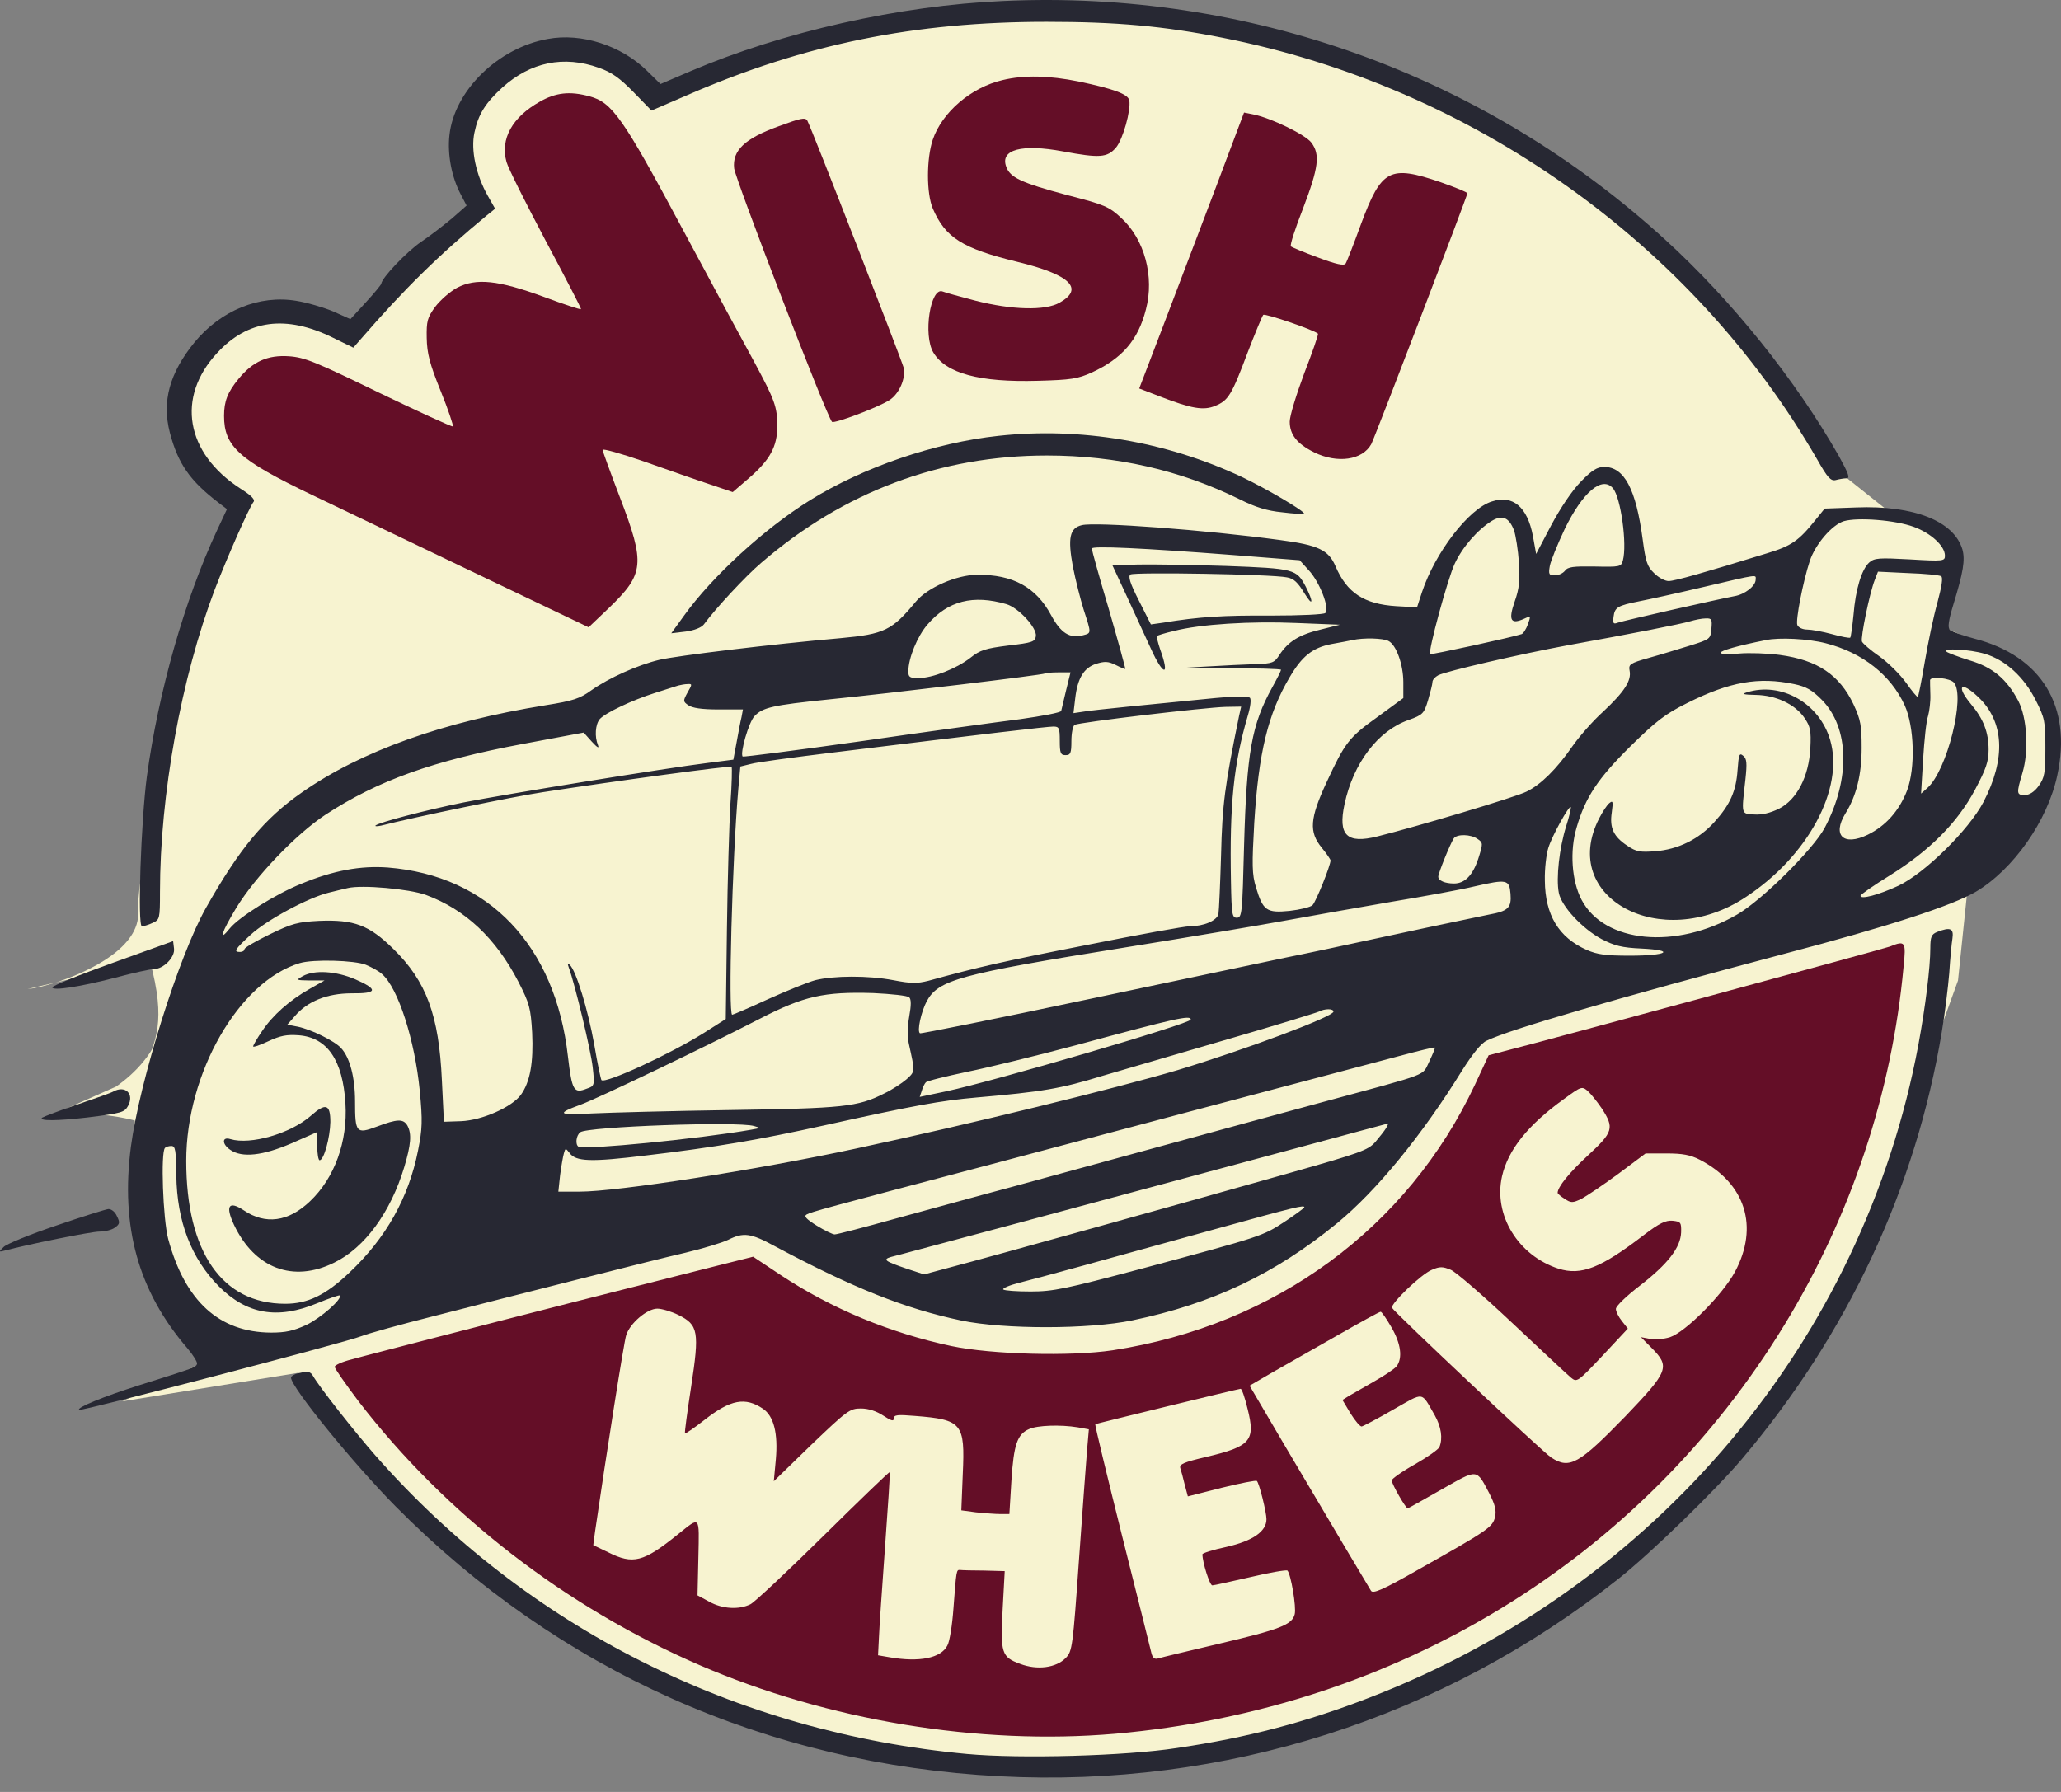
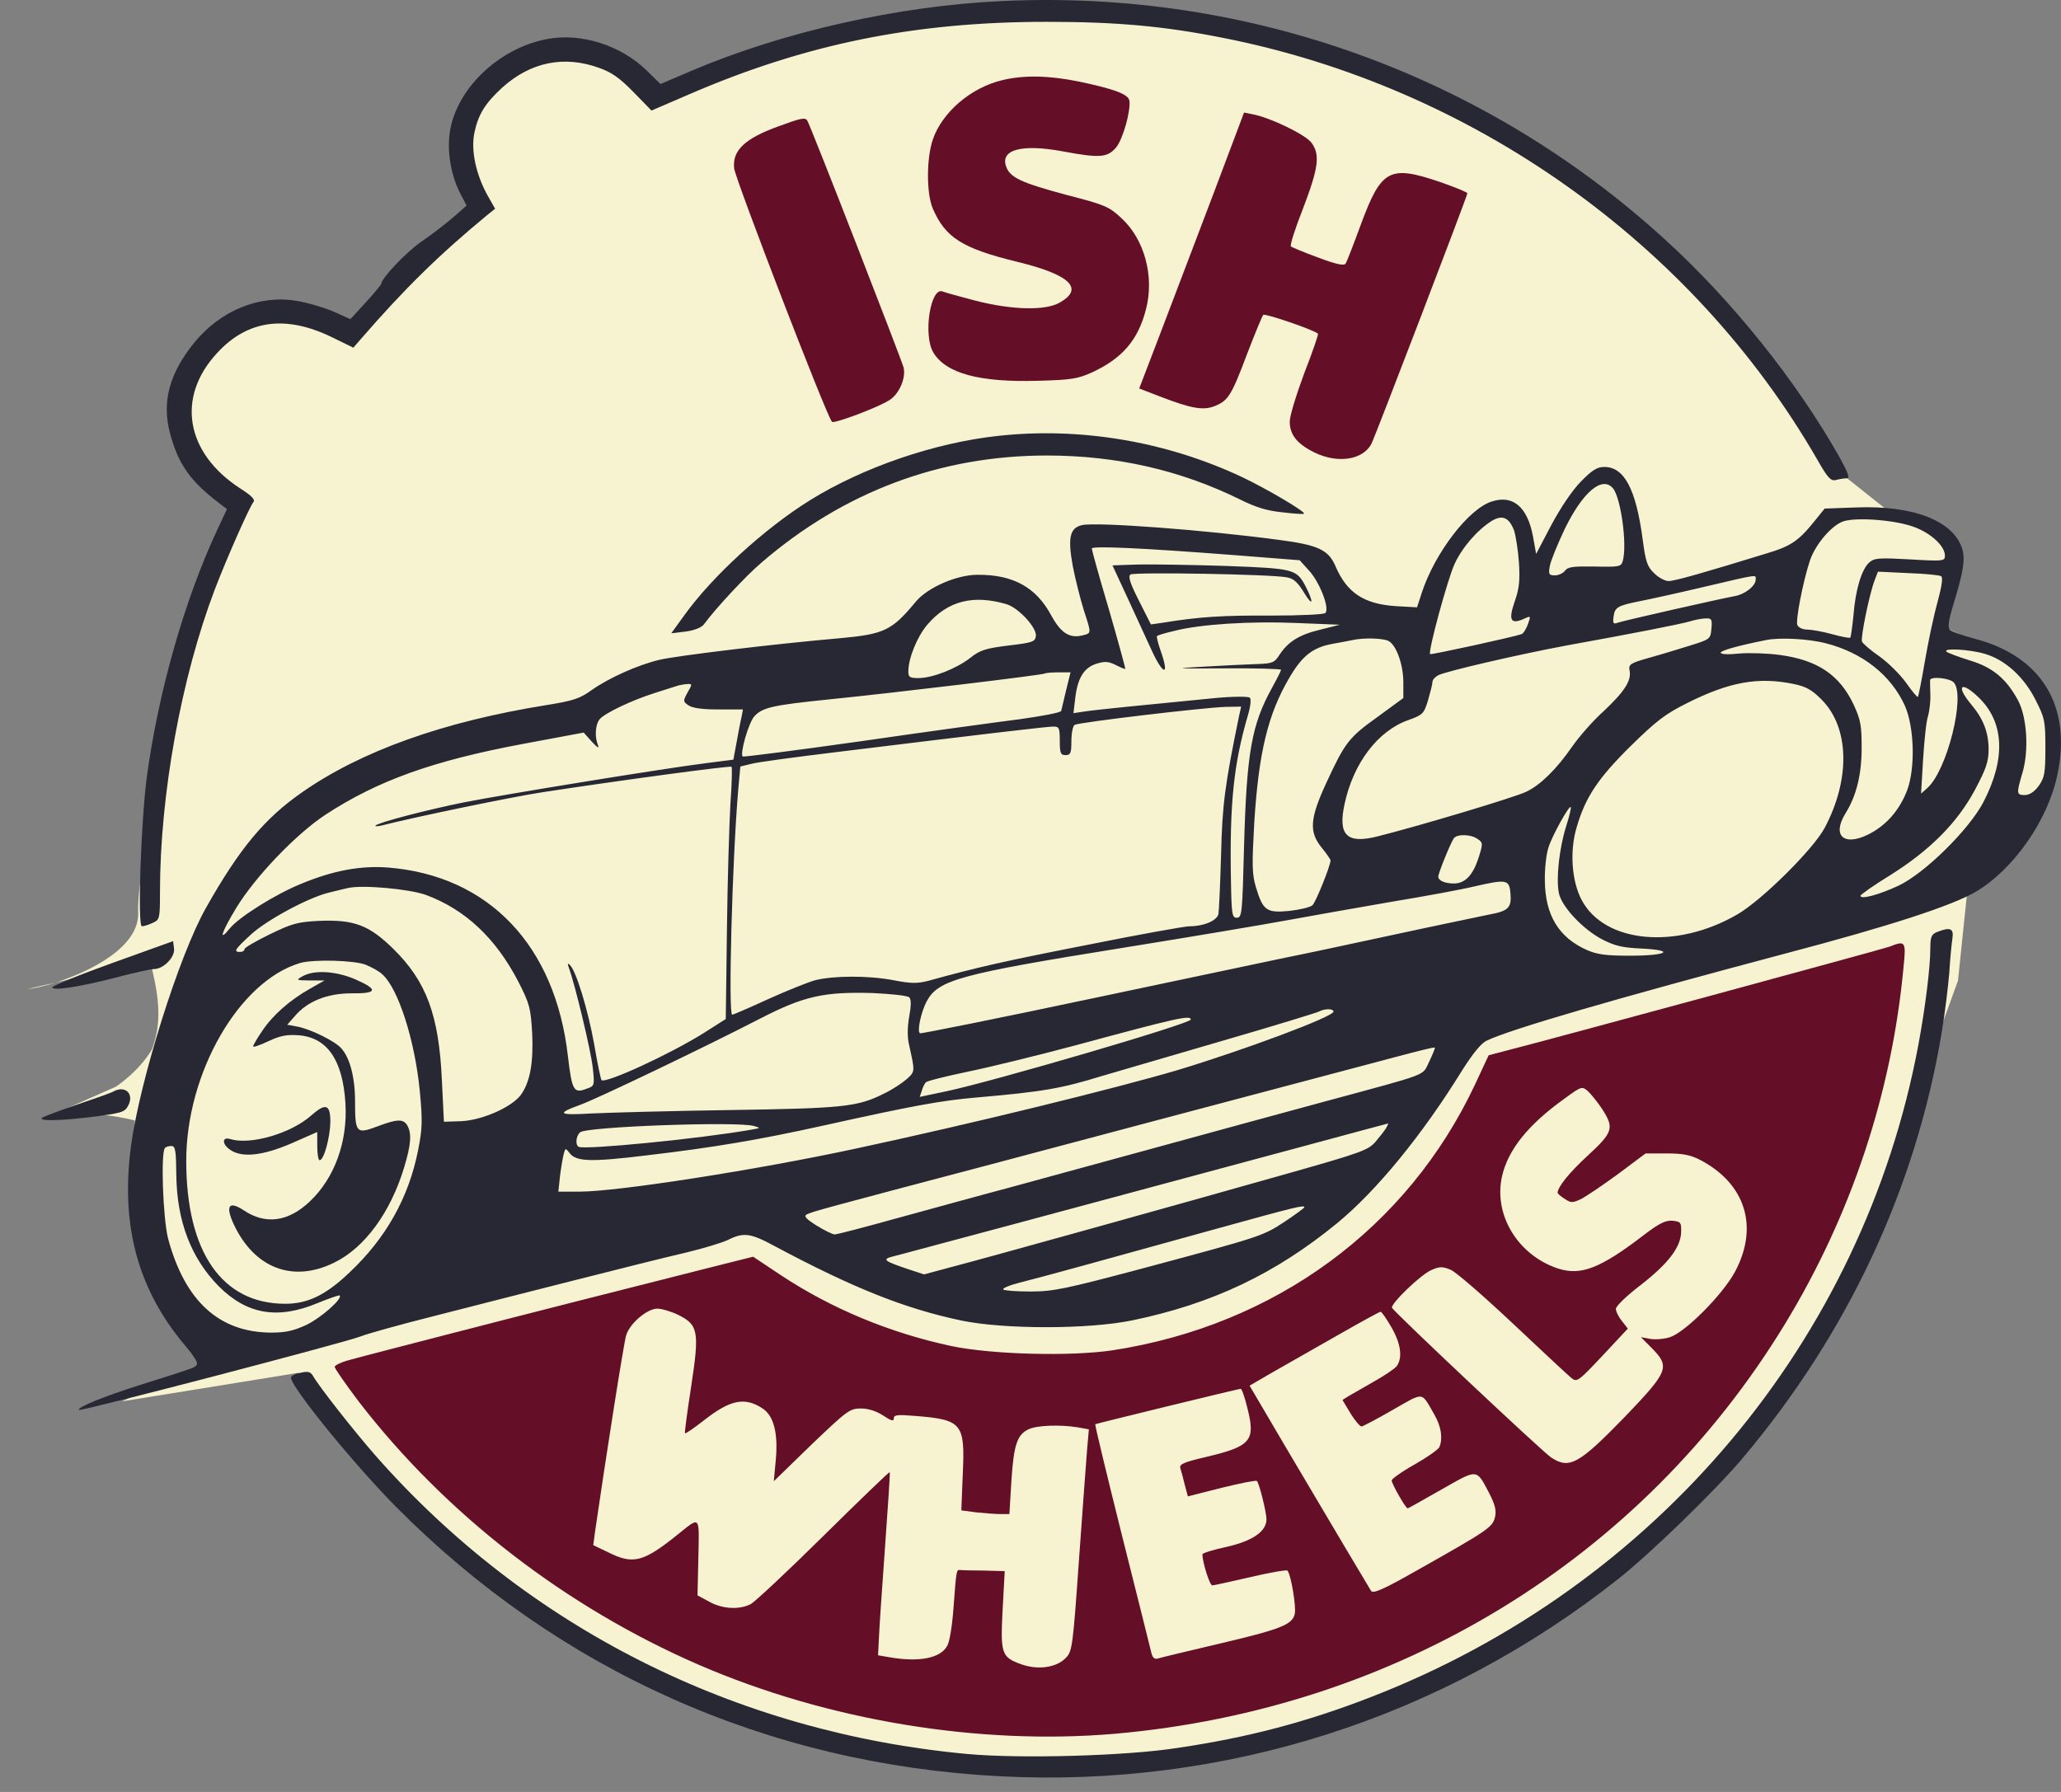
<svg xmlns="http://www.w3.org/2000/svg" width="69" height="60" viewBox="0 0 69 60" fill="none">
  <rect x="0" y="0" width="69" height="60" fill="#808080" stroke="none" />
  <path d="M1.872 32.896C1.466 33.026 1.119 33.101 0.922 33.117L1.872 32.896C3.038 32.523 4.684 31.7 4.626 30.538C4.529 28.579 7.161 17.784 8.038 17.259C8.74 16.838 7.096 15.714 6.186 15.205L5.991 12.626L7.307 11.24L9.305 10.667L10.573 10.428L11.255 11.049H11.694L16.08 6.941L15.349 4.075L16.958 2.212L18.615 1.735L20.418 1.926L21.588 2.833L21.978 3.12L26.95 1.448L34.358 0.254L42.839 1.448L47.226 2.833L52.002 5.46L57.315 10.094L61.604 15.826L63.164 17.068L64.626 17.784L65.552 18.883L65.162 21.032L66.283 21.558L67.892 22.657L68.769 24.185V26.143L65.894 29.535L65.552 32.831L61.409 44.295L56.438 50.409L51.222 54.66L45.861 57.24L37.185 59.102L28.119 58.434L22.222 56.284L15.983 52.367L11.255 47.686L9.988 45.967L4.09 46.922L6.966 45.537L4.626 39.614C4.357 37.522 4.588 36.541 4.851 35.792C5.191 34.824 5.583 34.246 5.016 32.162L1.872 32.896Z" fill="#F7F3D0" />
  <path d="M3.885 36.383C4.566 35.906 5.167 35.246 5.453 34.359C6.115 32.295 5.729 35.824 5.453 37.846C4.868 37.559 3.269 37.072 1.553 37.416L1.743 37.332L3.885 36.383Z" fill="#F7F3D0" />
  <path d="M33.577 0.034C30.107 0.187 26.207 1.065 23.117 2.384L22.113 2.814L21.655 2.365C20.797 1.524 19.471 1.094 18.341 1.304C16.674 1.6 15.202 3.043 15.046 4.533C14.977 5.164 15.114 5.919 15.426 6.511L15.621 6.883L15.143 7.304C14.88 7.523 14.412 7.887 14.1 8.097C13.622 8.421 12.774 9.31 12.765 9.501C12.755 9.539 12.531 9.816 12.248 10.122L11.731 10.686L11.156 10.428C10.835 10.294 10.289 10.132 9.928 10.074C8.69 9.864 7.393 10.389 6.506 11.469C5.678 12.491 5.414 13.437 5.687 14.488C5.96 15.529 6.36 16.102 7.325 16.838L7.598 17.048L7.267 17.755C6.175 20.096 5.307 23.153 4.917 26C4.722 27.471 4.596 31.015 4.752 31.015C4.81 31.015 4.976 30.967 5.112 30.901C5.346 30.795 5.356 30.767 5.356 29.869C5.356 26.611 6.068 22.694 7.189 19.742C7.618 18.625 8.349 16.981 8.485 16.809C8.553 16.733 8.427 16.599 8.037 16.351C6.214 15.166 5.892 13.303 7.267 11.822C8.29 10.705 9.577 10.533 11.146 11.307L11.829 11.641L12.063 11.373C13.535 9.673 14.695 8.536 16.303 7.208L16.576 6.989L16.332 6.559C15.933 5.852 15.757 5.021 15.884 4.438C16.011 3.826 16.254 3.444 16.82 2.928C17.765 2.078 18.877 1.849 20.047 2.269C20.485 2.422 20.748 2.613 21.216 3.091L21.811 3.702L23.029 3.177C26.948 1.476 30.613 0.731 35.039 0.731C37.379 0.731 38.968 0.874 40.937 1.266C49.281 2.909 56.661 8.144 60.833 15.376C61.184 15.997 61.291 16.112 61.457 16.074C61.564 16.045 61.73 16.016 61.817 16.016C61.944 16.016 61.895 15.873 61.564 15.271C60.121 12.73 57.996 10.074 55.754 8.03C49.71 2.508 41.785 -0.348 33.577 0.034Z" fill="#272833" />
  <path d="M33.568 2.681C32.505 2.929 31.54 3.76 31.228 4.677C31.014 5.318 31.014 6.474 31.228 6.98C31.647 7.954 32.213 8.317 34.055 8.766C35.829 9.196 36.307 9.664 35.478 10.132C35.001 10.409 33.88 10.381 32.651 10.066C32.145 9.932 31.647 9.798 31.56 9.76C31.15 9.597 30.897 11.222 31.248 11.804C31.667 12.502 32.788 12.807 34.747 12.75C35.859 12.721 36.083 12.683 36.551 12.473C37.565 12.005 38.101 11.393 38.364 10.362C38.656 9.263 38.315 8.012 37.545 7.305C37.126 6.913 36.98 6.856 35.722 6.531C34.192 6.12 33.812 5.948 33.685 5.576C33.48 5.012 34.201 4.811 35.586 5.069C36.814 5.298 37.067 5.279 37.36 4.945C37.594 4.668 37.867 3.693 37.808 3.359C37.76 3.149 37.292 2.977 36.112 2.729C35.118 2.528 34.289 2.509 33.568 2.681Z" fill="#640E27" />
-   <path d="M18.068 3.407C17.152 3.923 16.742 4.649 16.957 5.423C17.015 5.633 17.61 6.818 18.273 8.069C18.936 9.311 19.472 10.343 19.452 10.352C19.433 10.371 18.877 10.19 18.214 9.942C16.674 9.378 15.943 9.302 15.3 9.636C15.056 9.77 14.734 10.056 14.568 10.276C14.305 10.639 14.276 10.754 14.286 11.317C14.296 11.833 14.383 12.177 14.754 13.094C15.007 13.715 15.182 14.25 15.163 14.279C15.134 14.298 14.023 13.792 12.697 13.152C10.572 12.12 10.211 11.967 9.675 11.929C8.963 11.881 8.466 12.101 7.988 12.683C7.618 13.132 7.501 13.438 7.501 13.925C7.501 14.948 7.998 15.397 10.425 16.562C11.469 17.059 13.983 18.263 16.011 19.237L19.706 21.004L20.388 20.355C21.568 19.218 21.607 18.884 20.759 16.667C20.437 15.826 20.174 15.1 20.174 15.062C20.174 15.014 20.797 15.186 21.568 15.454C22.328 15.721 23.303 16.065 23.741 16.209L24.531 16.476L25.087 15.998C25.779 15.397 26.023 14.948 26.023 14.269C26.023 13.62 25.935 13.39 25.252 12.12C24.941 11.556 23.858 9.55 22.845 7.658C20.856 3.942 20.495 3.426 19.735 3.226C19.072 3.044 18.604 3.101 18.068 3.407Z" fill="#640E27" />
  <path d="M40.645 6.435C40.089 7.896 39.3 9.97 38.89 11.049L38.14 13.008L38.832 13.275C39.894 13.686 40.294 13.753 40.684 13.59C41.123 13.409 41.23 13.237 41.766 11.813C42.019 11.154 42.253 10.591 42.292 10.543C42.351 10.485 43.998 11.049 44.125 11.173C44.145 11.192 43.94 11.794 43.667 12.492C43.404 13.198 43.179 13.925 43.179 14.116C43.179 14.555 43.423 14.861 43.998 15.147C44.778 15.53 45.617 15.405 45.909 14.87C46.026 14.651 49.126 6.559 49.126 6.473C49.126 6.435 48.716 6.272 48.229 6.1C46.523 5.518 46.25 5.661 45.568 7.495C45.324 8.164 45.09 8.766 45.051 8.823C45.002 8.909 44.739 8.852 44.125 8.622C43.657 8.451 43.248 8.279 43.218 8.25C43.179 8.212 43.365 7.638 43.628 6.97C44.145 5.613 44.203 5.174 43.901 4.772C43.696 4.505 42.536 3.941 41.941 3.827L41.649 3.769L40.645 6.435Z" fill="#640E27" />
-   <path d="M26.071 4.227C24.93 4.638 24.511 5.04 24.579 5.641C24.638 6.052 27.679 13.953 27.855 14.125C27.933 14.192 29.385 13.647 29.775 13.399C30.107 13.188 30.331 12.663 30.253 12.31C30.175 12.023 27.153 4.247 27.026 4.036C26.958 3.922 26.792 3.96 26.071 4.227Z" fill="#640E27" />
+   <path d="M26.071 4.227C24.93 4.638 24.511 5.04 24.579 5.641C24.638 6.052 27.679 13.953 27.855 14.125C27.933 14.192 29.385 13.647 29.775 13.399C30.107 13.188 30.331 12.663 30.253 12.31C30.175 12.023 27.153 4.247 27.026 4.036C26.958 3.922 26.792 3.96 26.071 4.227" fill="#640E27" />
  <path d="M33.431 14.593C31.296 14.822 28.898 15.644 27.114 16.752C25.593 17.698 23.848 19.293 22.903 20.611L22.474 21.204L22.961 21.146C23.244 21.108 23.487 21.012 23.565 20.907C23.965 20.363 24.979 19.274 25.486 18.844C28.245 16.465 31.481 15.252 35.049 15.252C37.369 15.252 39.514 15.739 41.512 16.723C42.029 16.981 42.418 17.105 42.925 17.153C43.306 17.201 43.637 17.22 43.656 17.201C43.725 17.143 42.418 16.37 41.57 15.968C39.026 14.774 36.16 14.297 33.431 14.593Z" fill="#272833" />
  <path d="M52.929 16.122C52.636 16.418 52.246 17.001 51.934 17.584L51.428 18.548L51.32 17.947C51.135 16.972 50.648 16.561 49.946 16.791C49.176 17.029 48.045 18.501 47.606 19.829L47.441 20.335L46.748 20.297C45.666 20.23 45.091 19.848 44.711 18.959C44.477 18.415 44.146 18.252 42.839 18.08C40.373 17.746 36.678 17.469 36.22 17.584C35.811 17.679 35.743 18.013 35.918 18.969C36.006 19.418 36.172 20.067 36.279 20.411C36.542 21.223 36.542 21.195 36.259 21.271C35.811 21.386 35.518 21.204 35.187 20.593C34.68 19.657 33.91 19.236 32.721 19.246C32.029 19.246 31.044 19.676 30.654 20.153C29.864 21.109 29.601 21.233 28.149 21.367C25.848 21.567 22.641 21.959 22.076 22.093C21.354 22.265 20.389 22.695 19.795 23.115C19.415 23.392 19.18 23.468 18.274 23.612C14.833 24.166 12.084 25.15 10.105 26.535C8.857 27.404 8.019 28.407 6.898 30.395C6.001 31.971 4.675 36.193 4.383 38.391C4.032 41.075 4.626 43.234 6.274 45.145C6.469 45.374 6.615 45.613 6.596 45.67C6.557 45.785 6.44 45.823 4.646 46.387C3.447 46.769 2.56 47.132 2.648 47.208C2.706 47.266 11.655 44.925 12.084 44.744C12.269 44.667 13.39 44.352 14.57 44.056C15.749 43.75 17.874 43.215 19.297 42.852C20.721 42.489 22.368 42.078 22.953 41.944C23.548 41.801 24.181 41.61 24.376 41.515C24.893 41.257 25.127 41.285 25.936 41.725C28.549 43.12 30.284 43.817 32.194 44.218C33.627 44.514 36.444 44.514 37.916 44.209C40.578 43.655 42.683 42.661 44.76 40.961C46.076 39.881 47.606 38.018 48.951 35.84C49.302 35.286 49.585 34.932 49.77 34.846C50.56 34.464 54.108 33.432 59.752 31.933C63.242 31.015 65.348 30.328 66.147 29.86C67.405 29.114 68.555 27.481 68.877 25.952C69.374 23.65 68.35 21.968 66.108 21.386C65.709 21.281 65.338 21.147 65.28 21.09C65.202 21.013 65.231 20.784 65.397 20.239C65.728 19.16 65.796 18.749 65.699 18.396C65.416 17.45 64.081 16.915 62.141 16.991L61.088 17.029L60.786 17.402C60.22 18.109 59.977 18.281 59.148 18.529C57.072 19.169 56.068 19.456 55.863 19.456C55.746 19.456 55.522 19.341 55.376 19.189C55.142 18.969 55.093 18.797 54.995 18.061C54.771 16.38 54.381 15.635 53.709 15.635C53.475 15.635 53.299 15.74 52.929 16.122ZM54.001 16.351C54.264 16.666 54.479 18.224 54.332 18.768C54.274 18.978 54.235 18.988 53.387 18.969C52.666 18.959 52.49 18.978 52.392 19.112C52.324 19.198 52.178 19.265 52.051 19.265C51.856 19.265 51.837 19.227 51.886 18.95C51.915 18.787 52.139 18.233 52.383 17.717C52.987 16.475 53.64 15.921 54.001 16.351ZM50.687 17.756C50.745 17.927 50.823 18.415 50.852 18.835C50.891 19.446 50.862 19.714 50.706 20.153C50.492 20.774 50.579 20.918 51.028 20.717C51.252 20.612 51.252 20.622 51.154 20.898C51.096 21.061 50.999 21.214 50.94 21.233C50.677 21.328 47.918 21.93 47.879 21.902C47.801 21.825 48.464 19.389 48.698 18.883C48.951 18.329 49.468 17.736 49.946 17.44C50.297 17.23 50.521 17.326 50.687 17.756ZM64.071 17.641C64.646 17.851 65.114 18.281 65.114 18.606C65.114 18.787 65.065 18.797 63.944 18.73C62.901 18.673 62.755 18.682 62.579 18.835C62.326 19.064 62.121 19.733 62.053 20.593C62.014 20.985 61.965 21.328 61.946 21.348C61.926 21.376 61.644 21.319 61.332 21.233C61.02 21.147 60.639 21.08 60.503 21.08C60.347 21.08 60.211 21.013 60.172 20.927C60.113 20.765 60.357 19.494 60.591 18.778C60.776 18.224 61.332 17.574 61.731 17.45C62.199 17.316 63.447 17.412 64.071 17.641ZM41.319 18.587L43.512 18.759L43.814 19.093C44.175 19.475 44.526 20.373 44.37 20.526C44.321 20.574 43.561 20.612 42.537 20.612C40.968 20.602 40.149 20.65 38.93 20.851L38.531 20.908L38.131 20.115C37.829 19.523 37.761 19.294 37.848 19.236C37.975 19.15 42.586 19.227 43.083 19.332C43.317 19.37 43.453 19.504 43.678 19.876C43.96 20.335 43.98 20.163 43.717 19.647C43.405 19.055 43.346 19.036 41.055 18.95C39.886 18.912 38.56 18.892 38.092 18.902L37.244 18.931L37.731 19.981C37.995 20.555 38.355 21.338 38.531 21.72C38.95 22.647 39.174 22.666 38.843 21.749C38.765 21.52 38.716 21.319 38.735 21.3C38.755 21.271 39.008 21.195 39.301 21.128C40.178 20.898 41.884 20.794 43.405 20.86L44.857 20.918L44.214 21.08C43.492 21.252 43.132 21.481 42.839 21.921C42.664 22.198 42.596 22.217 42.059 22.236C41.738 22.246 40.948 22.284 40.305 22.322C39.233 22.379 39.291 22.389 41.016 22.379C42.04 22.37 42.888 22.398 42.888 22.427C42.888 22.456 42.761 22.714 42.596 23.01C41.904 24.261 41.738 25.178 41.65 28.312C41.592 30.576 41.582 30.729 41.406 30.729C41.25 30.729 41.231 30.624 41.211 29.506C41.163 26.917 41.299 25.589 41.777 23.956C41.864 23.669 41.894 23.411 41.845 23.363C41.796 23.316 41.299 23.316 40.685 23.373C38.345 23.602 36.678 23.765 36.318 23.822L35.938 23.879L35.996 23.392C36.074 22.704 36.288 22.36 36.698 22.227C36.981 22.14 37.098 22.14 37.351 22.265C37.517 22.351 37.663 22.408 37.673 22.398C37.682 22.379 37.439 21.491 37.127 20.411C36.805 19.332 36.552 18.415 36.552 18.367C36.552 18.271 38.228 18.348 41.319 18.587ZM64.987 19.294C65.055 19.332 65.007 19.637 64.861 20.182C64.734 20.631 64.549 21.52 64.441 22.15C64.334 22.79 64.227 23.316 64.207 23.335C64.188 23.354 64.012 23.144 63.817 22.866C63.613 22.58 63.213 22.188 62.921 21.978C62.628 21.777 62.365 21.548 62.336 21.481C62.287 21.348 62.589 19.867 62.765 19.418L62.872 19.141L63.876 19.189C64.431 19.208 64.929 19.255 64.987 19.294ZM58.778 19.408C58.778 19.618 58.417 19.905 58.066 19.962C57.549 20.058 54.342 20.784 54.157 20.851C54.011 20.908 53.991 20.87 54.02 20.65C54.059 20.335 54.157 20.278 54.878 20.134C55.171 20.077 56.136 19.867 57.023 19.657C58.934 19.208 58.778 19.236 58.778 19.408ZM33.696 20.23C34.105 20.354 34.719 21.023 34.68 21.3C34.651 21.491 34.563 21.52 33.754 21.615C32.994 21.711 32.808 21.768 32.487 22.026C32.019 22.389 31.22 22.704 30.752 22.704C30.459 22.704 30.41 22.675 30.41 22.484C30.41 22.035 30.713 21.3 31.054 20.908C31.736 20.115 32.584 19.905 33.696 20.23ZM57.296 21.051C57.267 21.395 57.257 21.405 56.584 21.615C56.214 21.73 55.59 21.921 55.21 22.026C54.566 22.207 54.518 22.246 54.557 22.456C54.625 22.79 54.381 23.163 53.679 23.822C53.328 24.137 52.861 24.672 52.636 24.997C52.12 25.742 51.583 26.277 51.106 26.506C50.755 26.688 47.421 27.681 46.115 28.006C45.091 28.264 44.789 27.968 45.013 26.927C45.306 25.551 46.134 24.462 47.158 24.108C47.635 23.936 47.674 23.898 47.811 23.44C47.889 23.172 47.957 22.905 47.957 22.838C47.957 22.761 48.045 22.666 48.152 22.609C48.415 22.475 50.843 21.911 52.49 21.605C54.654 21.214 56.272 20.898 56.584 20.803C56.75 20.755 56.974 20.707 57.101 20.707C57.306 20.698 57.325 20.736 57.296 21.051ZM46.485 21.462C46.748 21.596 46.982 22.255 46.982 22.847V23.373L46.134 23.994C45.159 24.691 45.033 24.854 44.409 26.201C43.853 27.404 43.814 27.853 44.253 28.388C44.419 28.589 44.545 28.78 44.545 28.809C44.545 28.981 44.058 30.194 43.941 30.309C43.873 30.375 43.522 30.461 43.171 30.5C42.401 30.576 42.284 30.49 42.05 29.716C41.913 29.267 41.913 28.962 41.991 27.548C42.138 25.198 42.449 23.908 43.171 22.685C43.59 21.968 43.941 21.692 44.565 21.567C44.847 21.52 45.169 21.453 45.276 21.433C45.647 21.348 46.31 21.367 46.485 21.462ZM61.127 21.539C62.355 21.854 63.301 22.599 63.769 23.621C64.09 24.338 64.129 25.713 63.847 26.468C63.584 27.146 63.135 27.653 62.531 27.949C61.721 28.341 61.332 27.978 61.78 27.242C62.151 26.65 62.326 25.933 62.326 25.045C62.326 24.299 62.297 24.108 62.053 23.583C61.585 22.599 60.854 22.102 59.587 21.93C59.167 21.873 58.553 21.854 58.222 21.883C57.871 21.921 57.608 21.911 57.608 21.854C57.608 21.787 58.154 21.625 59.119 21.433C59.567 21.338 60.532 21.386 61.127 21.539ZM66.449 21.892C67.132 22.093 67.765 22.666 68.155 23.449C68.457 24.042 68.477 24.156 68.477 25.045C68.477 25.895 68.448 26.038 68.253 26.315C68.107 26.516 67.941 26.621 67.785 26.621C67.512 26.621 67.502 26.573 67.707 25.885C67.931 25.14 67.863 24.032 67.57 23.468C67.18 22.733 66.713 22.341 65.942 22.112C65.572 21.997 65.221 21.863 65.172 21.825C65.007 21.692 65.933 21.739 66.449 21.892ZM35.694 23.105C35.616 23.44 35.538 23.755 35.528 23.803C35.518 23.86 34.895 23.975 34.154 24.08C33.403 24.175 31.024 24.5 28.851 24.815C26.687 25.121 24.893 25.35 24.864 25.331C24.766 25.226 25.068 24.175 25.263 23.975C25.536 23.688 25.868 23.612 27.73 23.421C29.845 23.21 34.934 22.599 34.982 22.551C35.002 22.532 35.206 22.513 35.431 22.513H35.84L35.694 23.105ZM65.416 22.857C65.806 23.316 65.182 25.799 64.529 26.382L64.315 26.573L64.383 25.427C64.422 24.796 64.49 24.137 64.549 23.975C64.597 23.803 64.636 23.478 64.626 23.258C64.617 23.029 64.617 22.819 64.617 22.771C64.636 22.637 65.289 22.704 65.416 22.857ZM60.064 22.905C60.474 22.991 60.669 23.105 60.99 23.43C61.916 24.366 61.956 26.086 61.088 27.72C60.708 28.436 58.973 30.156 58.154 30.624C56.107 31.808 53.709 31.579 52.948 30.127C52.617 29.497 52.548 28.494 52.782 27.71C53.075 26.697 53.494 26.067 54.586 24.987C55.453 24.137 55.746 23.908 56.496 23.535C57.91 22.828 58.875 22.656 60.064 22.905ZM23.021 23.182C22.865 23.468 22.865 23.488 23.041 23.612C23.177 23.707 23.489 23.755 24.055 23.755H24.873L24.825 24.013C24.786 24.166 24.718 24.538 24.659 24.863L24.552 25.436L23.655 25.551C22.339 25.713 16.919 26.592 15.515 26.869C14.287 27.118 12.669 27.538 12.571 27.643C12.542 27.672 12.63 27.672 12.766 27.643C13.926 27.347 17.211 26.669 18.167 26.526C20.594 26.153 24.464 25.627 24.493 25.675C24.513 25.694 24.503 26.248 24.454 26.908C24.415 27.567 24.357 29.458 24.337 31.111L24.298 34.12L23.577 34.579C22.456 35.286 20.262 36.298 20.136 36.165C20.116 36.146 19.999 35.601 19.892 34.961C19.687 33.824 19.288 32.496 19.073 32.305C19.005 32.238 18.995 32.267 19.044 32.401C19.249 32.955 19.785 35.19 19.843 35.735C19.912 36.346 19.902 36.365 19.648 36.451C19.21 36.623 19.151 36.528 19.015 35.381C18.596 31.656 16.363 29.315 12.981 29.047C12.074 28.981 11.168 29.143 10.085 29.592C9.228 29.936 7.999 30.71 7.697 31.082C7.297 31.579 7.414 31.216 7.912 30.395C8.555 29.344 9.91 27.93 10.895 27.28C12.649 26.134 14.492 25.475 17.494 24.911L19.541 24.529L19.814 24.834C19.999 25.035 20.068 25.073 20.019 24.949C19.902 24.663 19.931 24.261 20.077 24.08C20.262 23.87 21.169 23.44 21.93 23.201C22.28 23.086 22.631 22.981 22.709 22.953C22.787 22.933 22.933 22.905 23.021 22.905C23.177 22.895 23.177 22.914 23.021 23.182ZM66.225 23.335C67.103 24.166 67.161 25.398 66.401 26.86C65.913 27.787 64.441 29.239 63.554 29.659C62.891 29.965 62.287 30.127 62.287 29.993C62.287 29.955 62.735 29.64 63.281 29.305C64.607 28.474 65.523 27.557 66.118 26.449C66.488 25.752 66.576 25.503 66.576 25.102C66.576 24.519 66.401 24.07 65.991 23.583C65.475 22.962 65.64 22.781 66.225 23.335ZM41.484 23.965C41.007 26.287 40.919 26.946 40.88 28.627C40.851 29.602 40.812 30.49 40.792 30.605C40.743 30.825 40.305 31.015 39.827 31.015C39.661 31.015 38.121 31.293 36.406 31.637C33.627 32.181 32.74 32.382 31.083 32.84C30.703 32.936 30.508 32.936 29.913 32.821C29.065 32.659 27.905 32.668 27.291 32.821C27.047 32.888 26.336 33.175 25.702 33.461C25.078 33.748 24.542 33.977 24.513 33.977C24.376 33.977 24.513 28.77 24.718 26.411L24.786 25.666L25.137 25.58C25.332 25.522 26.56 25.36 27.876 25.198C33.023 24.567 35.06 24.328 35.265 24.328C35.46 24.328 35.48 24.376 35.48 24.806C35.48 25.217 35.509 25.284 35.674 25.284C35.84 25.284 35.869 25.217 35.869 24.815C35.869 24.548 35.918 24.309 35.977 24.271C36.123 24.185 40.334 23.688 41.026 23.669L41.553 23.66L41.484 23.965ZM52.431 27.672C52.207 28.388 52.09 29.401 52.188 29.898C52.276 30.347 52.968 31.092 53.621 31.445C54.05 31.665 54.293 31.732 54.956 31.761C56.116 31.818 55.824 32 54.566 32C53.757 32 53.475 31.961 53.124 31.808C52.178 31.388 51.73 30.633 51.72 29.487C51.71 29.095 51.769 28.599 51.837 28.388C51.964 27.978 52.529 26.965 52.587 27.022C52.607 27.041 52.539 27.337 52.431 27.672ZM49.468 28.092C49.653 28.216 49.653 28.245 49.488 28.761C49.302 29.315 49.039 29.582 48.678 29.582C48.376 29.582 48.152 29.487 48.152 29.353C48.152 29.239 48.542 28.274 48.669 28.073C48.776 27.92 49.244 27.93 49.468 28.092ZM50.57 29.927C50.609 30.395 50.492 30.509 49.848 30.624C49.585 30.681 48.142 30.977 46.641 31.302C45.14 31.627 43.522 31.971 43.034 32.066C42.557 32.172 39.613 32.783 36.513 33.442C33.403 34.101 30.83 34.617 30.8 34.598C30.693 34.531 30.839 33.882 31.024 33.528C31.415 32.812 32.087 32.62 37.673 31.723C39.817 31.379 42.254 30.968 43.083 30.815C43.912 30.662 45.491 30.385 46.592 30.194C47.694 30.012 48.942 29.783 49.371 29.678C50.453 29.43 50.531 29.449 50.57 29.927ZM14.258 29.965C15.574 30.452 16.597 31.407 17.358 32.878C17.728 33.605 17.767 33.748 17.816 34.579C17.864 35.582 17.747 36.232 17.436 36.662C17.133 37.072 16.139 37.512 15.437 37.541L14.862 37.56L14.794 36.174C14.696 33.996 14.277 32.859 13.166 31.77C12.357 30.977 11.86 30.786 10.68 30.834C9.959 30.872 9.783 30.92 9.033 31.283C8.565 31.512 8.185 31.732 8.185 31.78C8.185 31.837 8.116 31.875 8.038 31.875C7.804 31.875 7.863 31.789 8.389 31.302C8.925 30.805 10.329 30.051 11.011 29.888C11.255 29.831 11.538 29.755 11.645 29.735C12.123 29.621 13.702 29.764 14.258 29.965ZM12.249 32.305C12.454 32.391 12.698 32.525 12.795 32.62C13.332 33.089 13.887 34.827 14.053 36.518C14.15 37.531 14.141 37.789 13.995 38.525C13.682 40.101 12.922 41.457 11.704 42.604C10.904 43.368 10.3 43.655 9.549 43.655C7.434 43.655 6.235 41.925 6.235 38.868C6.235 35.926 7.999 32.859 10.037 32.248C10.485 32.114 11.869 32.152 12.249 32.305ZM30.44 33.394C30.508 33.461 30.508 33.662 30.44 34.034C30.381 34.369 30.371 34.713 30.43 34.961C30.635 35.897 30.644 35.869 30.352 36.136C30.196 36.27 29.864 36.49 29.601 36.614C28.714 37.063 28.237 37.111 24.445 37.168C22.485 37.197 20.399 37.254 19.814 37.282C18.683 37.349 18.605 37.292 19.444 36.986C19.999 36.786 23.626 35.047 25.439 34.111C26.921 33.346 27.593 33.203 29.231 33.251C29.835 33.28 30.381 33.337 30.44 33.394ZM44.643 33.872C44.643 34.044 41.669 35.152 39.428 35.83C37.322 36.451 32.575 37.617 28.656 38.458C25.332 39.174 20.672 39.9 19.405 39.9H18.693L18.752 39.346C18.791 39.05 18.849 38.715 18.878 38.62C18.927 38.438 18.937 38.438 19.064 38.601C19.278 38.897 19.765 38.916 21.637 38.687C23.918 38.419 25.429 38.161 27.583 37.684C30.605 37.015 31.492 36.853 32.691 36.748C34.904 36.556 35.518 36.451 36.883 36.031C37.644 35.811 39.554 35.248 41.133 34.789C42.713 34.331 44.077 33.91 44.155 33.872C44.35 33.767 44.643 33.767 44.643 33.872ZM39.866 34.139C39.866 34.273 33.267 36.203 31.697 36.537L30.791 36.728L30.859 36.528C30.888 36.413 30.956 36.279 30.995 36.241C31.034 36.193 31.658 36.041 32.38 35.888C33.091 35.744 34.729 35.343 36.016 34.999C39.369 34.092 39.866 33.977 39.866 34.139ZM47.85 35.544C47.596 36.041 47.957 35.907 44.321 36.891C43.083 37.225 40.636 37.894 38.891 38.372C37.146 38.849 34.865 39.47 33.822 39.757C32.779 40.034 31.054 40.511 30.001 40.798C28.938 41.094 28.022 41.333 27.944 41.333C27.876 41.333 27.603 41.199 27.34 41.037C26.989 40.817 26.901 40.722 27.008 40.664C27.164 40.578 27.544 40.473 33.189 38.983C35.499 38.372 38.151 37.665 39.086 37.416C40.022 37.168 41.894 36.671 43.229 36.318C44.575 35.964 46.193 35.534 46.836 35.362C47.48 35.19 48.016 35.057 48.035 35.076C48.055 35.085 47.967 35.295 47.85 35.544ZM25.244 37.703C25.478 37.77 25.468 37.77 25.146 37.827C23.401 38.133 19.58 38.505 19.375 38.4C19.249 38.333 19.288 38.018 19.424 37.913C19.648 37.722 24.708 37.541 25.244 37.703ZM46.407 37.77C46.349 37.865 46.183 38.075 46.037 38.247C45.793 38.515 45.52 38.61 43.229 39.26C39.759 40.244 33.003 42.126 31.863 42.422L30.937 42.671L30.381 42.489C29.621 42.231 29.543 42.174 29.826 42.088C29.962 42.059 31.785 41.562 33.871 41.008C38.141 39.862 38.813 39.68 43.278 38.477C45.023 38.009 46.456 37.617 46.475 37.617C46.485 37.607 46.456 37.684 46.407 37.77ZM5.903 39.356C5.923 40.894 6.401 42.136 7.327 43.072C8.263 44.008 9.286 44.19 10.622 43.636C11.021 43.473 11.353 43.358 11.372 43.377C11.479 43.483 10.739 44.132 10.261 44.361C9.822 44.562 9.569 44.62 9.072 44.62C7.336 44.61 6.196 43.569 5.631 41.486C5.455 40.817 5.377 38.582 5.523 38.438C5.553 38.4 5.65 38.372 5.738 38.372C5.874 38.372 5.894 38.525 5.903 39.356ZM43.668 40.426C43.668 40.445 43.376 40.664 43.015 40.903C42.274 41.391 42.245 41.4 38.219 42.48C35.665 43.158 35.265 43.244 34.505 43.244C34.037 43.244 33.627 43.215 33.588 43.177C33.549 43.139 33.793 43.034 34.134 42.948C34.865 42.766 36.942 42.193 40.695 41.152C43.424 40.397 43.668 40.34 43.668 40.426Z" fill="#272833" />
-   <path d="M58.483 23.182C58.298 23.239 58.367 23.259 58.776 23.268C59.458 23.278 60.102 23.583 60.414 24.042C60.609 24.328 60.638 24.472 60.609 25.045C60.56 26 60.16 26.774 59.556 27.08C59.263 27.223 58.981 27.29 58.727 27.271C58.289 27.242 58.298 27.3 58.435 26.096C58.493 25.551 58.483 25.398 58.357 25.303C58.23 25.198 58.211 25.265 58.172 25.781C58.123 26.488 57.928 26.937 57.392 27.529C56.875 28.102 56.173 28.446 55.413 28.503C54.916 28.541 54.779 28.522 54.487 28.322C54.019 28.016 53.882 27.72 53.96 27.204C54.009 26.841 53.999 26.793 53.882 26.889C53.804 26.946 53.648 27.185 53.532 27.414C52.186 30.061 55.608 31.904 58.425 30.051C60.531 28.675 61.749 26.402 61.272 24.777C60.911 23.545 59.634 22.819 58.483 23.182Z" fill="#272833" />
  <path d="M10.132 32.687C9.898 32.821 9.908 32.821 10.376 32.83H10.864L10.376 33.107C9.694 33.49 9.128 33.996 8.777 34.521C8.612 34.76 8.475 34.999 8.475 35.037C8.475 35.075 8.699 34.999 8.982 34.865C9.392 34.674 9.596 34.636 10.006 34.665C10.961 34.741 11.478 35.505 11.565 36.948C11.643 38.218 11.205 39.441 10.376 40.225C9.655 40.913 8.885 41.018 8.154 40.521C7.656 40.196 7.539 40.377 7.832 41.008C8.524 42.47 9.811 42.957 11.185 42.279C12.209 41.782 13.076 40.597 13.534 39.078C13.759 38.324 13.788 37.97 13.642 37.693C13.505 37.454 13.301 37.464 12.618 37.722C11.926 37.98 11.887 37.932 11.887 36.881C11.887 36.069 11.712 35.41 11.419 35.094C11.205 34.856 10.425 34.474 9.976 34.378L9.616 34.311L9.869 34.025C10.288 33.528 10.951 33.26 11.77 33.26C12.638 33.27 12.677 33.136 11.897 32.792C11.254 32.515 10.522 32.467 10.132 32.687Z" fill="#272833" />
  <path d="M10.397 37.368C9.715 37.961 8.379 38.343 7.716 38.142C7.424 38.047 7.424 38.314 7.716 38.505C8.106 38.773 8.798 38.696 9.754 38.285L10.621 37.903V38.381C10.621 38.639 10.66 38.849 10.699 38.849C10.846 38.849 11.05 38.085 11.06 37.569C11.06 36.967 10.904 36.919 10.397 37.368Z" fill="#272833" />
  <path d="M64.85 31.207C64.664 31.283 64.625 31.369 64.625 31.751C64.625 32.382 64.46 33.719 64.226 34.98C62.374 44.887 55.443 53.141 45.86 56.838C43.716 57.669 41.746 58.185 39.407 58.529C37.681 58.797 34.162 58.892 32.388 58.73C24.629 58.013 17.639 54.498 12.57 48.737C11.868 47.935 10.698 46.454 10.474 46.062C10.396 45.928 10.299 45.909 10.055 45.967C9.88 45.995 9.743 46.072 9.743 46.129C9.743 46.444 11.829 49.005 13.243 50.438C18.692 55.94 25.701 59.074 33.47 59.475C40.986 59.867 48.278 57.545 54.195 52.855C55.277 51.995 57.412 49.922 58.318 48.852C61.847 44.677 64.138 39.795 65.006 34.569C65.113 33.939 65.22 33.05 65.259 32.582C65.288 32.114 65.337 31.589 65.366 31.417C65.415 31.082 65.288 31.035 64.85 31.207Z" fill="#272833" />
  <path d="M3.779 32.238C2.658 32.639 1.751 33.012 1.751 33.059C1.751 33.184 2.648 33.05 3.866 32.735C4.471 32.572 5.046 32.448 5.153 32.448C5.475 32.448 5.865 32.047 5.826 31.76L5.796 31.512L3.779 32.238Z" fill="#272833" />
  <path d="M63.271 31.694C63.066 31.771 51.856 34.818 50.384 35.191L49.838 35.334L49.38 36.318C47.118 41.124 42.693 44.372 37.253 45.212C35.849 45.423 33.208 45.356 31.843 45.069C29.796 44.63 27.856 43.827 26.16 42.709L25.214 42.079L24.035 42.375C21.451 43.025 17.172 44.114 14.813 44.725C13.448 45.079 12.074 45.432 11.771 45.518C11.46 45.594 11.206 45.709 11.206 45.767C11.206 45.824 11.567 46.34 12.005 46.922C14.92 50.706 18.936 53.81 23.411 55.75C27.72 57.613 32.779 58.444 37.331 58.052C46.767 57.221 54.956 52.215 59.752 44.343C61.975 40.694 63.339 36.595 63.729 32.373C63.817 31.523 63.788 31.484 63.271 31.694ZM53.63 37.121C54.049 37.77 54.01 37.904 53.162 38.688C52.529 39.27 52.148 39.748 52.148 39.939C52.148 39.968 52.256 40.063 52.382 40.14C52.597 40.283 52.646 40.283 52.948 40.14C53.123 40.044 53.679 39.672 54.186 39.299L55.092 38.621H55.794C56.33 38.621 56.584 38.668 56.906 38.831C58.436 39.624 58.894 41.076 58.085 42.585C57.666 43.359 56.428 44.601 55.911 44.773C55.706 44.84 55.404 44.859 55.239 44.83L54.936 44.773L55.297 45.136C55.921 45.767 55.862 45.91 54.42 47.419C52.86 49.024 52.548 49.206 51.934 48.804C51.651 48.623 46.66 43.923 46.602 43.789C46.553 43.655 47.577 42.662 47.937 42.518C48.2 42.404 48.298 42.404 48.571 42.518C48.736 42.585 49.672 43.397 50.637 44.305C51.612 45.222 52.49 46.044 52.597 46.13C52.792 46.292 52.821 46.273 53.65 45.394L54.498 44.486L54.303 44.238C54.186 44.095 54.098 43.913 54.098 43.827C54.098 43.732 54.459 43.388 54.907 43.044C55.843 42.318 56.262 41.773 56.282 41.267C56.291 40.932 56.272 40.904 55.999 40.875C55.765 40.856 55.56 40.952 55.034 41.353C53.591 42.461 52.938 42.719 52.178 42.48C50.823 42.041 49.994 40.684 50.286 39.385C50.491 38.496 51.154 37.665 52.363 36.796C52.938 36.376 52.958 36.366 53.153 36.528C53.26 36.624 53.474 36.891 53.63 37.121ZM22.709 44.028C23.381 44.362 23.421 44.582 23.138 46.435C23.011 47.266 22.914 47.973 22.933 47.992C22.953 48.011 23.245 47.811 23.586 47.543C24.464 46.856 24.951 46.77 25.546 47.171C25.906 47.419 26.052 47.992 25.974 48.871L25.906 49.597L27.164 48.374C28.363 47.228 28.451 47.161 28.821 47.161C29.075 47.161 29.338 47.247 29.572 47.4C29.835 47.572 29.923 47.601 29.923 47.496C29.923 47.371 30.049 47.362 30.634 47.41C32.213 47.534 32.311 47.658 32.233 49.349L32.184 50.572L32.681 50.639C32.964 50.667 33.325 50.696 33.49 50.696H33.793L33.861 49.578C33.939 48.365 34.056 48.021 34.456 47.849C34.728 47.725 35.498 47.696 36.083 47.792L36.454 47.859L36.395 48.537C36.366 48.91 36.239 50.581 36.122 52.244C35.918 55.138 35.898 55.291 35.684 55.511C35.362 55.845 34.728 55.931 34.153 55.712C33.529 55.482 33.49 55.358 33.568 53.877L33.637 52.607L32.944 52.588C32.574 52.588 32.213 52.578 32.145 52.569C32.018 52.559 32.018 52.559 31.921 53.849C31.882 54.403 31.794 54.966 31.716 55.1C31.502 55.52 30.78 55.664 29.786 55.492L29.396 55.425L29.425 54.852C29.435 54.536 29.533 53.161 29.63 51.795C29.728 50.428 29.806 49.301 29.786 49.292C29.776 49.273 28.772 50.237 27.573 51.422C26.374 52.607 25.273 53.638 25.127 53.715C24.746 53.906 24.181 53.877 23.742 53.629L23.352 53.419L23.381 52.139C23.411 50.725 23.45 50.772 22.709 51.365C21.539 52.31 21.198 52.397 20.36 51.976L19.862 51.737L19.921 51.288C20.282 48.804 20.886 44.945 20.964 44.706C21.091 44.305 21.666 43.818 22.007 43.818C22.153 43.818 22.475 43.913 22.709 44.028ZM46.582 44.439C46.904 44.993 46.962 45.47 46.758 45.747C46.689 45.833 46.348 46.063 46.007 46.254C45.656 46.454 45.276 46.674 45.159 46.741L44.944 46.875L45.218 47.333C45.373 47.582 45.539 47.773 45.588 47.763C45.637 47.754 46.114 47.505 46.641 47.2C47.703 46.598 47.567 46.578 48.035 47.391C48.249 47.773 48.308 48.155 48.191 48.451C48.152 48.537 47.781 48.795 47.362 49.034C46.933 49.273 46.592 49.521 46.592 49.569C46.592 49.683 47.06 50.505 47.128 50.505C47.148 50.505 47.654 50.218 48.259 49.874C49.487 49.177 49.419 49.167 49.858 49.999C50.053 50.381 50.101 50.572 50.053 50.791C49.975 51.136 49.819 51.24 47.479 52.559C46.29 53.237 45.968 53.371 45.9 53.266C45.793 53.094 44.662 51.193 43.053 48.47L41.835 46.397L42.624 45.938C43.063 45.69 44.038 45.136 44.788 44.706C45.539 44.276 46.182 43.923 46.221 43.923C46.251 43.913 46.416 44.152 46.582 44.439ZM41.767 47.171C42.039 48.241 41.874 48.432 40.373 48.785C39.642 48.957 39.476 49.024 39.515 49.158C39.544 49.244 39.612 49.492 39.661 49.703L39.768 50.104L40.899 49.817C41.523 49.664 42.049 49.559 42.078 49.588C42.157 49.655 42.4 50.639 42.4 50.868C42.4 51.279 41.942 51.594 41.065 51.795C40.616 51.89 40.256 52.005 40.256 52.043C40.256 52.31 40.499 53.084 40.587 53.084C40.646 53.084 41.221 52.951 41.864 52.807C42.508 52.654 43.063 52.559 43.102 52.588C43.219 52.712 43.404 53.81 43.346 54.049C43.258 54.403 42.868 54.556 40.792 55.043C39.778 55.282 38.862 55.501 38.774 55.53C38.657 55.568 38.589 55.511 38.55 55.358C38.52 55.234 38.082 53.467 37.565 51.422C37.058 49.387 36.649 47.706 36.668 47.687C36.697 47.668 41.386 46.521 41.533 46.502C41.572 46.492 41.679 46.798 41.767 47.171Z" fill="#640E27" />
  <path d="M3.797 36.547C3.719 36.594 3.173 36.785 2.578 36.986C1.993 37.187 1.467 37.387 1.408 37.425C1.291 37.54 1.935 37.531 2.929 37.416C4.079 37.273 4.167 37.244 4.284 37.034C4.508 36.633 4.196 36.327 3.797 36.547Z" fill="#272833" />
-   <path d="M1.877 41.038C0.999 41.334 0.21 41.658 0.122 41.754C-0.044 41.916 -0.044 41.926 0.141 41.878C0.97 41.658 3.056 41.238 3.329 41.238C3.514 41.238 3.748 41.181 3.846 41.104C4.011 40.99 4.021 40.932 3.914 40.722C3.856 40.579 3.729 40.483 3.631 40.483C3.534 40.493 2.744 40.741 1.877 41.038Z" fill="#272833" />
</svg>